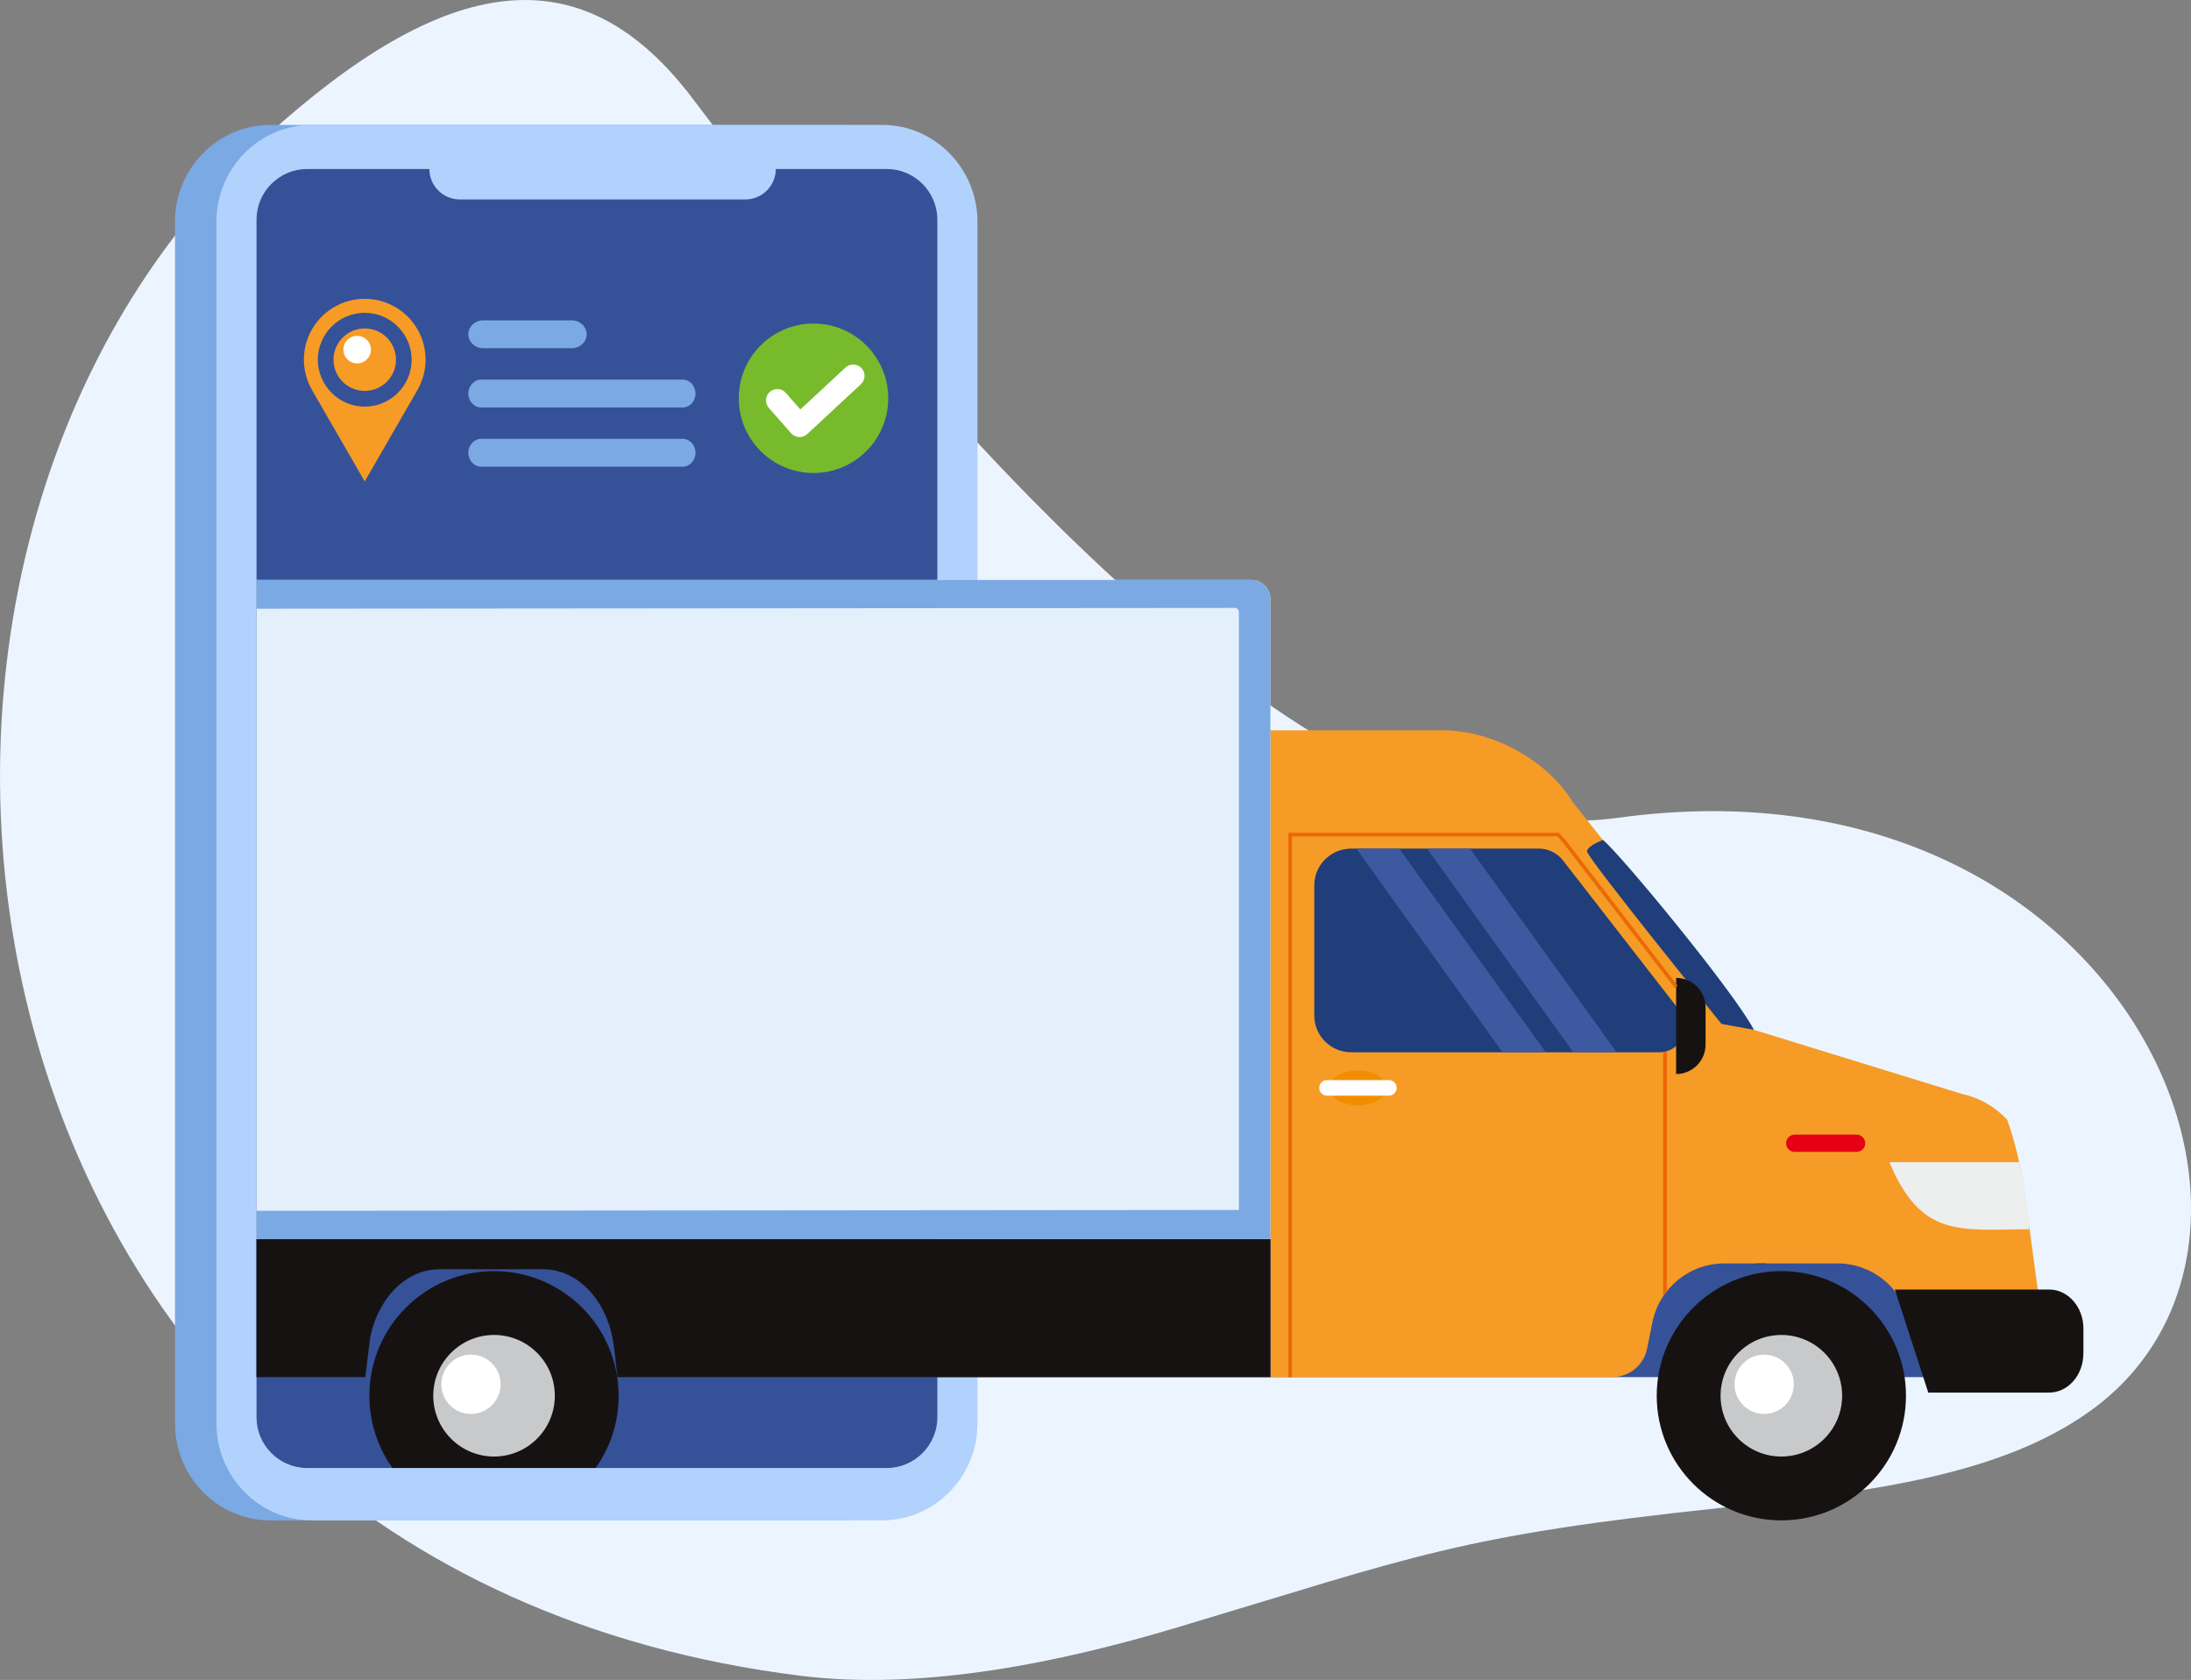
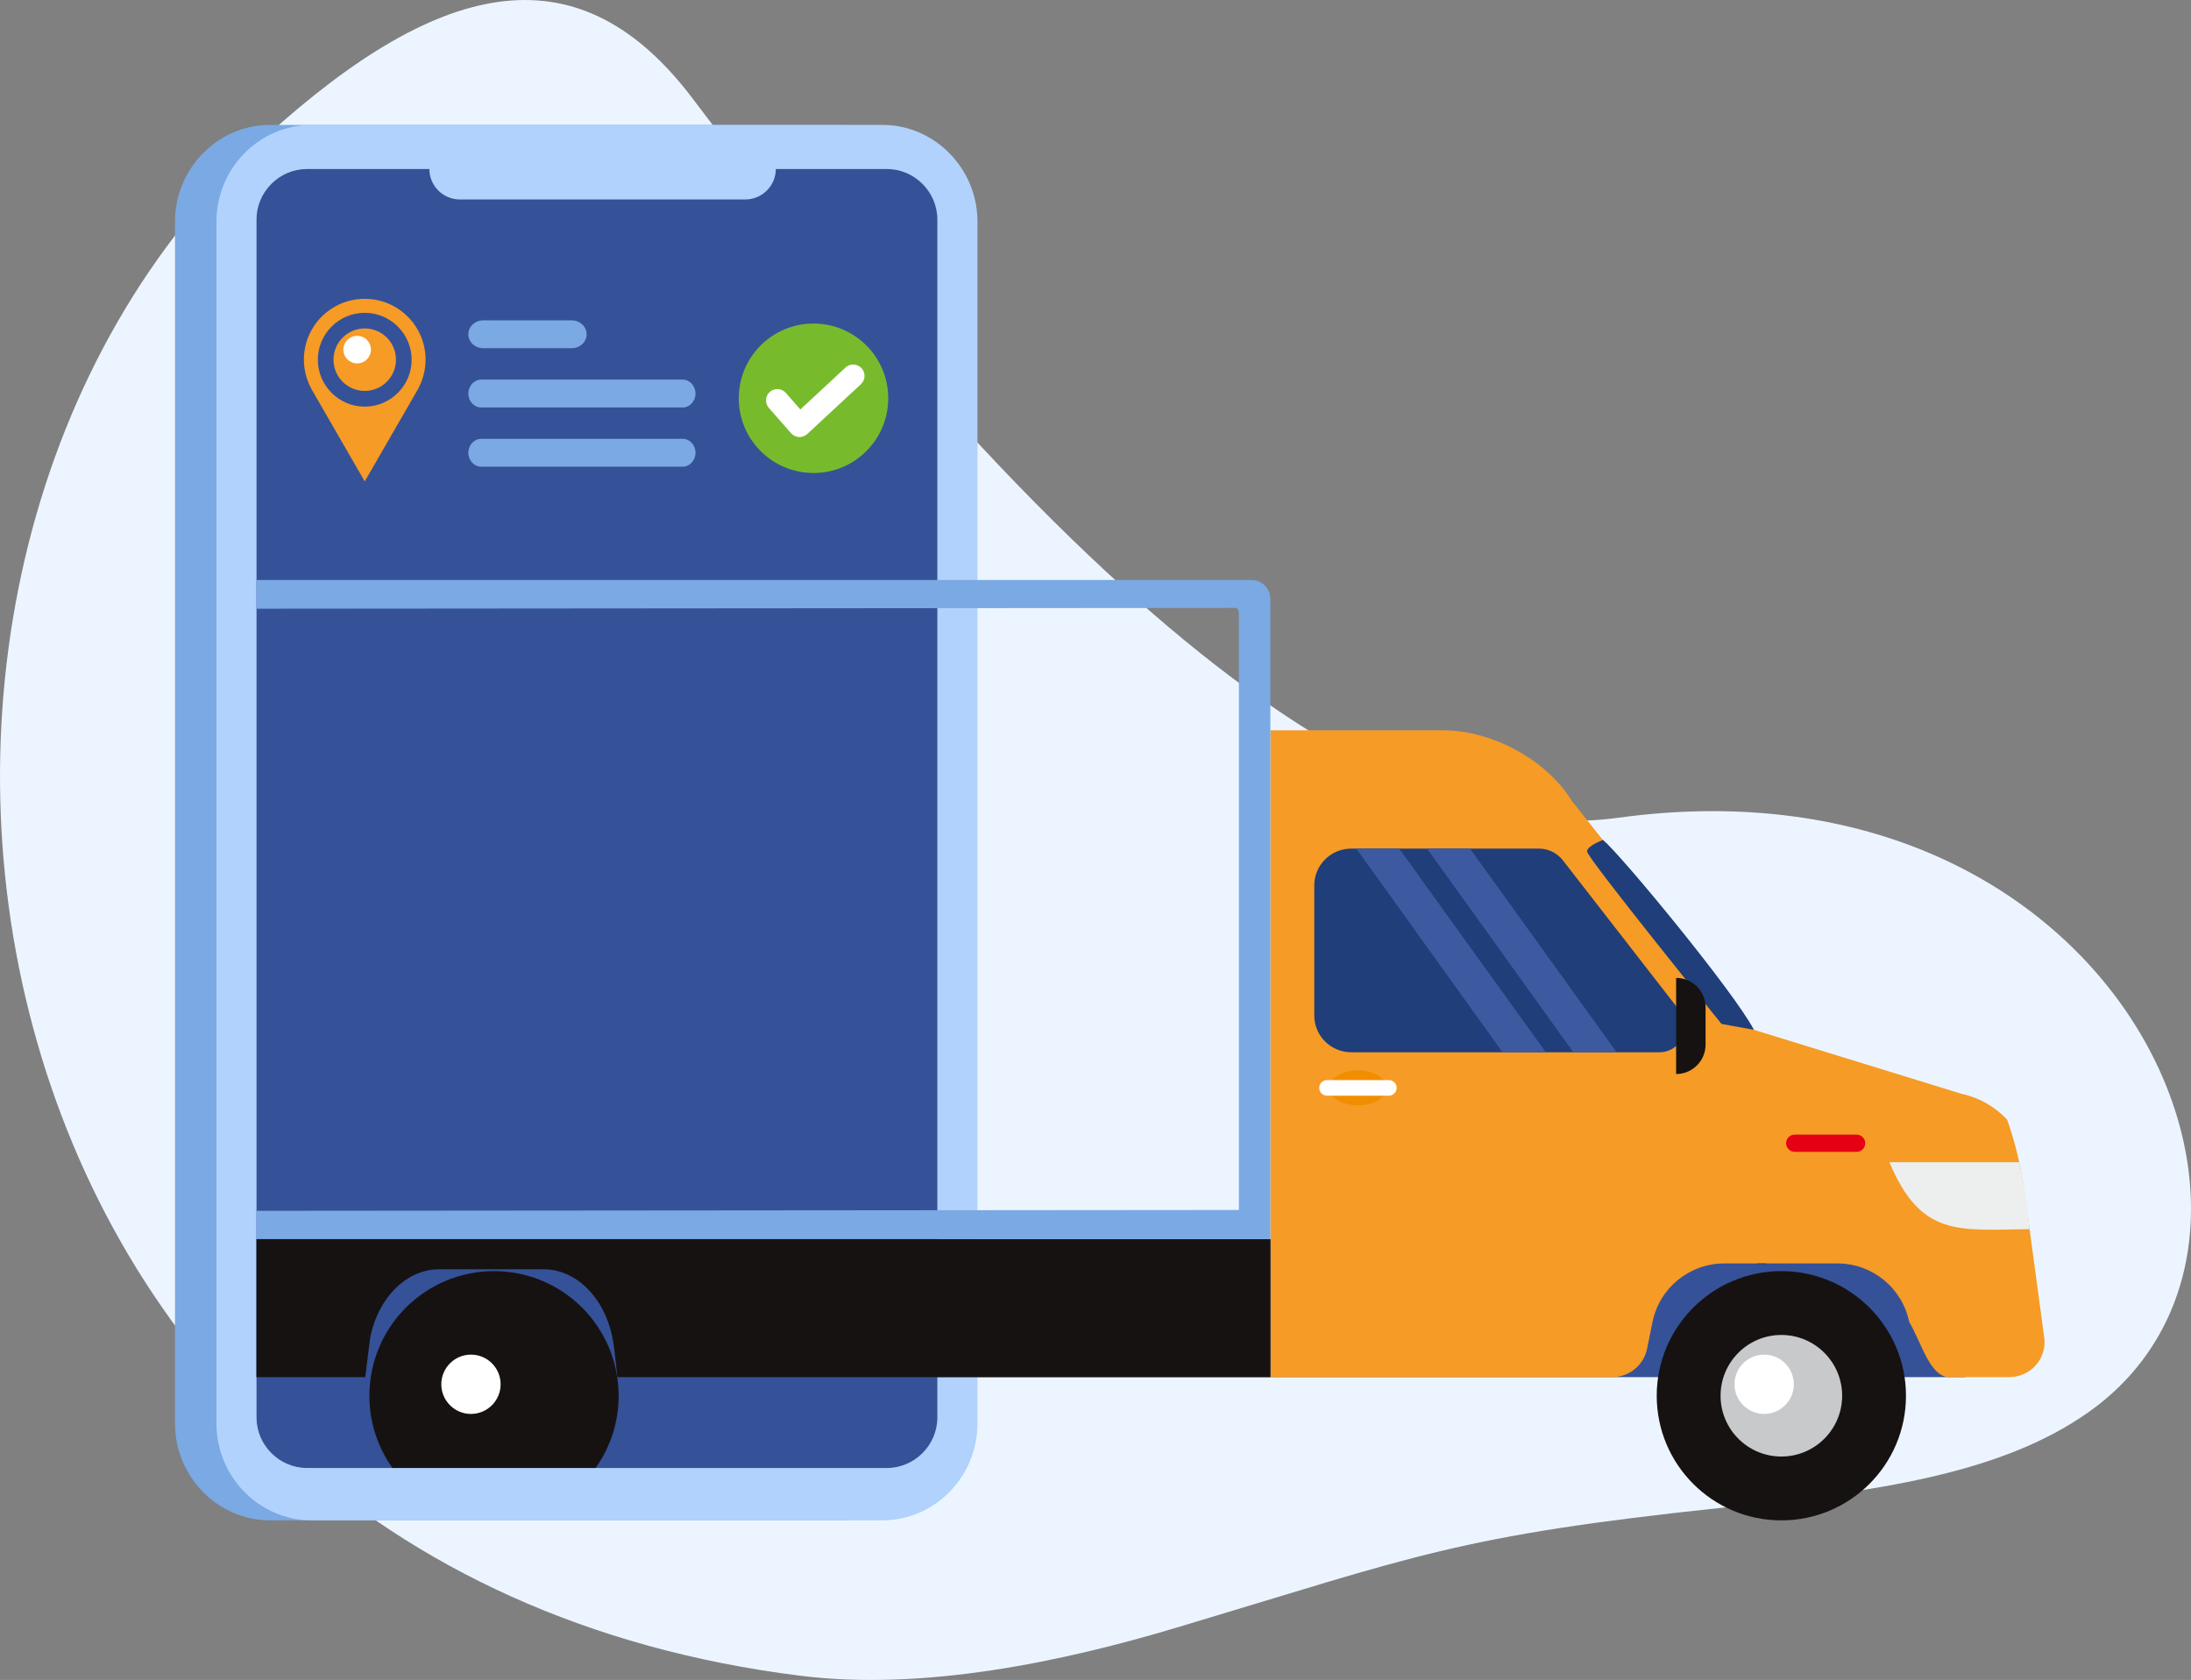
<svg xmlns="http://www.w3.org/2000/svg" id="a" viewBox="0 0 416.65 319.48">
  <rect x="0" y="0" width="416.65" height="319.48" fill="#808080" stroke="none" />
  <path d="M152.21,318.68c23.38,2.92,49.76-2.63,71.62-9.18,45.52-13.62,53.2-17.43,103.64-22.77,29.4-3.11,52.98-6.38,69.67-18.16,46.88-33.09,6.26-126.2-89.45-113.05-32.24,4.43-84.05-14.93-175.93-136.72-21.27-28.19-47.16-23.77-81.25,7.22C-39.56,107.93-11.24,298.27,152.21,318.68" style="fill:#ecf5ff; fill-rule:evenodd;" />
  <path d="M159.9,23.75H51.37c-9.95,0-18.09,8.28-18.09,18.41v228.56c0,10.12,8.14,18.41,18.09,18.41h108.54c9.95,0,18.09-8.28,18.09-18.41V42.16c0-10.12-8.14-18.41-18.09-18.41" style="fill:#7ba9e3; fill-rule:evenodd;" />
  <path d="M167.79,23.75H59.25c-9.95,0-18.09,8.28-18.09,18.41v228.56c0,10.12,8.14,18.41,18.09,18.41h108.54c9.95,0,18.09-8.28,18.09-18.41V42.16c0-10.12-8.14-18.41-18.09-18.41" style="fill:#b1d2fc; fill-rule:evenodd;" />
  <path d="M168.64,32.14c5.27,0,9.61,4.34,9.61,9.61v227.81c0,5.27-4.34,9.61-9.61,9.61H58.39c-5.27,0-9.61-4.34-9.61-9.61V41.75c0-5.27,4.34-9.61,9.61-9.61h23.26c0,3.19,2.61,5.79,5.79,5.79h54.3c3.19,0,5.79-2.61,5.79-5.79h21.09Z" style="fill:#355298; fill-rule:evenodd;" />
  <path d="M69.36,91.55l9.96-17.26c1-1.74,1.61-3.74,1.61-5.89,0-6.39-5.18-11.57-11.57-11.57s-11.57,5.18-11.57,11.57c0,2.15,.61,4.15,1.61,5.89l9.96,17.26Z" style="fill:#f69b25; fill-rule:evenodd;" />
  <path d="M69.36,77.33c-4.91,0-8.92-4.01-8.92-8.92s4.01-8.92,8.92-8.92,8.92,4.01,8.92,8.92-4.01,8.92-8.92,8.92" style="fill:#355298; fill-rule:evenodd;" />
  <path d="M69.36,62.46c-3.28,0-5.94,2.66-5.94,5.94s2.66,5.94,5.94,5.94,5.94-2.66,5.94-5.94-2.66-5.94-5.94-5.94" style="fill:#f69b25; fill-rule:evenodd;" />
  <path d="M67.92,63.87c-1.45,0-2.62,1.17-2.62,2.62s1.17,2.62,2.62,2.62,2.62-1.17,2.62-2.62-1.17-2.62-2.62-2.62" style="fill:#fff; fill-rule:evenodd;" />
  <path d="M91.9,60.92h16.82c1.56,0,2.84,1.19,2.84,2.65h0c0,1.46-1.28,2.65-2.84,2.65h-16.82c-1.56,0-2.84-1.19-2.84-2.65h0c0-1.46,1.28-2.65,2.84-2.65" style="fill:#7ba9e3; fill-rule:evenodd;" />
  <path d="M91.5,72.19h38.32c1.34,0,2.44,1.19,2.44,2.65h0c0,1.46-1.1,2.65-2.44,2.65h-38.32c-1.34,0-2.44-1.19-2.44-2.65h0c0-1.46,1.1-2.65,2.44-2.65" style="fill:#7ba9e3; fill-rule:evenodd;" />
  <path d="M91.5,83.45h38.32c1.34,0,2.44,1.19,2.44,2.65h0c0,1.46-1.1,2.65-2.44,2.65h-38.32c-1.34,0-2.44-1.19-2.44-2.65h0c0-1.46,1.1-2.65,2.44-2.65" style="fill:#7ba9e3; fill-rule:evenodd;" />
  <path d="M154.7,61.53c-7.85,0-14.21,6.36-14.21,14.21s6.36,14.21,14.21,14.21,14.21-6.36,14.21-14.21-6.36-14.21-14.21-14.21" style="fill:#77bb2c; fill-rule:evenodd;" />
  <path d="M152.21,77.86l8.57-7.96c.87-.81,2.24-.76,3.05,.11,.81,.87,.76,2.24-.11,3.05l-10.22,9.49-.03,.03c-.89,.78-2.26,.69-3.04-.2l-4.23-4.82c-.78-.89-.69-2.26,.2-3.04,.89-.78,2.26-.69,3.04,.2l2.76,3.15Z" style="fill:#fff; fill-rule:evenodd;" />
-   <path d="M241.58,235.64H48.78V110.3H238.04c1.95,0,3.55,1.64,3.55,3.65v121.68Z" style="fill:#e3f0fc; fill-rule:evenodd;" />
  <rect x="48.78" y="235.64" width="324.98" height="26.25" style="fill:#355298;" />
  <path d="M382.14,261.89h-11.45c-3.71,0-5.36-6.73-7.63-10.5-1.33-6.47-7.02-11.12-13.63-11.12h-21.55c-6.6,0-12.3,4.65-13.63,11.12l-1.04,5.12c-.64,3.12-3.39,5.37-6.58,5.37h-65.04v-48.96h0v-74.04h32.77c.84,0,1.69,.04,2.55,.13h.02c8.61,.89,17.62,6.14,22.05,13.4h0l34.54,43.43,39.52,12.18c3.4,.73,6.39,2.48,8.64,4.9h0c1.39,3.84,2.5,8.34,3.25,13.27h0c.17,1.09,.31,2.19,.45,3.31l3.4,25.15c.16,1.86-.47,3.7-1.73,5.07-1.26,1.38-3.04,2.16-4.9,2.16" style="fill:#f69b25; fill-rule:evenodd;" />
  <path d="M117.65,265.43c0,5.12-1.62,9.86-4.39,13.74h-38.63c-2.76-3.88-4.39-8.62-4.39-13.74,0-13.09,10.61-23.7,23.7-23.7s23.7,10.61,23.7,23.7" style="fill:#171212;" />
-   <path d="M105.51,265.43c0,6.38-5.18,11.56-11.56,11.56s-11.56-5.18-11.56-11.56,5.18-11.56,11.56-11.56,11.56,5.18,11.56,11.56" style="fill:#c8c9ca;" />
  <path d="M362.45,265.43c0,13.09-10.61,23.7-23.7,23.7s-23.7-10.61-23.7-23.7,10.61-23.7,23.7-23.7,23.7,10.61,23.7,23.7" style="fill:#171212;" />
  <path d="M383.97,221.01c.95,4.33,1.47,7.62,1.98,12.74-13.63,.17-20.64,1.53-26.66-12.74h24.68Z" style="fill:#edeeee;" />
-   <path d="M396.18,257.42c0,4.09-2.92,7.41-6.52,7.41h-22.97l-6.36-19.6h29.34c3.6,0,6.52,3.32,6.52,7.41v4.77Z" style="fill:#171212;" />
  <rect x="334.09" y="240.28" width="1.77" height=".08" style="fill:#262423;" />
  <path d="M350.31,265.43c0,6.38-5.18,11.56-11.56,11.56s-11.56-5.18-11.56-11.56,5.18-11.56,11.56-11.56,11.56,5.18,11.56,11.56" style="fill:#c8c9ca;" />
  <path d="M292.54,200.11h-35.6c-3.87,0-7.01-3.13-7.01-7v-24.72c0-3.72,2.9-6.76,6.56-6.99,.15,0,.3-.02,.45-.02h35.7c1.79,0,3.49,.83,4.58,2.25l22.19,28.57c1.15,1.48,1.36,3.49,.53,5.17l-.03,.04c-.66,1.34-1.88,2.27-3.3,2.59-.35,.07-.71,.11-1.08,.11h-23Z" style="fill:#1f3e7a;" />
  <path d="M89.56,257.61c3.12,0,5.64,2.53,5.64,5.64s-2.53,5.64-5.64,5.64-5.64-2.53-5.64-5.64,2.53-5.64,5.64-5.64" style="fill:#fff; fill-rule:evenodd;" />
  <path d="M335.48,257.61c3.12,0,5.64,2.53,5.64,5.64s-2.53,5.64-5.64,5.64-5.64-2.53-5.64-5.64,2.53-5.64,5.64-5.64" style="fill:#fff; fill-rule:evenodd;" />
  <path d="M117.41,261.89l-.63-5.58-.19-1.19c-1.29-8-6.82-13.74-13.24-13.74h-19.83c-6.28,0-11.72,5.5-13.16,13.23h0l-.9,7.28h-20.68v-26.25H241.58v26.25H117.41Z" style="fill:#171212; fill-rule:evenodd;" />
  <path d="M304.83,159.74s-2.92,1.06-3.04,2.15c-.12,1.09,25.58,32.83,25.58,32.83l6.16,1.12c-3.68-7.11-25.16-33.15-28.69-36.11" style="fill:#1f3e7a; fill-rule:evenodd;" />
  <path d="M318.74,185.97c3.09,0,5.6,2.51,5.6,5.6v7.08c0,3.1-2.51,5.6-5.6,5.6v-18.29Z" style="fill:#171212;" />
  <path d="M341.29,215.77h11.77c.9,0,1.64,.74,1.64,1.64s-.74,1.64-1.64,1.64h-11.77c-.9,0-1.64-.74-1.64-1.64s.74-1.64,1.64-1.64" style="fill:#e50013; fill-rule:evenodd;" />
  <polygon points="257.92 161.37 285.73 200.11 293.96 200.11 266.07 161.37 257.92 161.37" style="fill:#3d5aa0; fill-rule:evenodd;" />
  <polygon points="271.38 161.37 299.19 200.11 307.43 200.11 279.54 161.37 271.38 161.37" style="fill:#3d5aa0; fill-rule:evenodd;" />
  <path d="M48.78,235.64H241.58V113.95c0-2.01-1.6-3.65-3.55-3.65H48.78v5.46l186.12-.15c.41,0,.69,.41,.69,.79v113.7l-186.81,.16v5.37Z" style="fill:#7ba9e3; fill-rule:evenodd;" />
  <path d="M258.23,203.56c3.04,0,5.5,1.49,5.5,3.32s-2.46,3.32-5.5,3.32-5.5-1.49-5.5-3.32,2.46-3.32,5.5-3.32" style="fill:#f18e00; fill-rule:evenodd;" />
  <path d="M252.35,205.4h11.77c.82,0,1.48,.67,1.48,1.48s-.67,1.49-1.48,1.49h-11.77c-.82,0-1.48-.67-1.48-1.49s.67-1.48,1.48-1.48" style="fill:#fff; fill-rule:evenodd;" />
-   <polygon points="318.47 187.85 297.18 160.2 296.15 159.05 245.68 159.05 245.68 261.89 245 261.89 245 158.71 245 158.37 245.34 158.37 296.3 158.37 296.45 158.37 296.55 158.48 297.7 159.75 297.72 159.77 319.01 187.44 318.47 187.85" style="fill:#eb6804;" />
-   <polygon points="316.97 199.99 316.97 245.57 316.28 246.53 316.28 199.99 316.97 199.99" style="fill:#eb6804;" />
</svg>